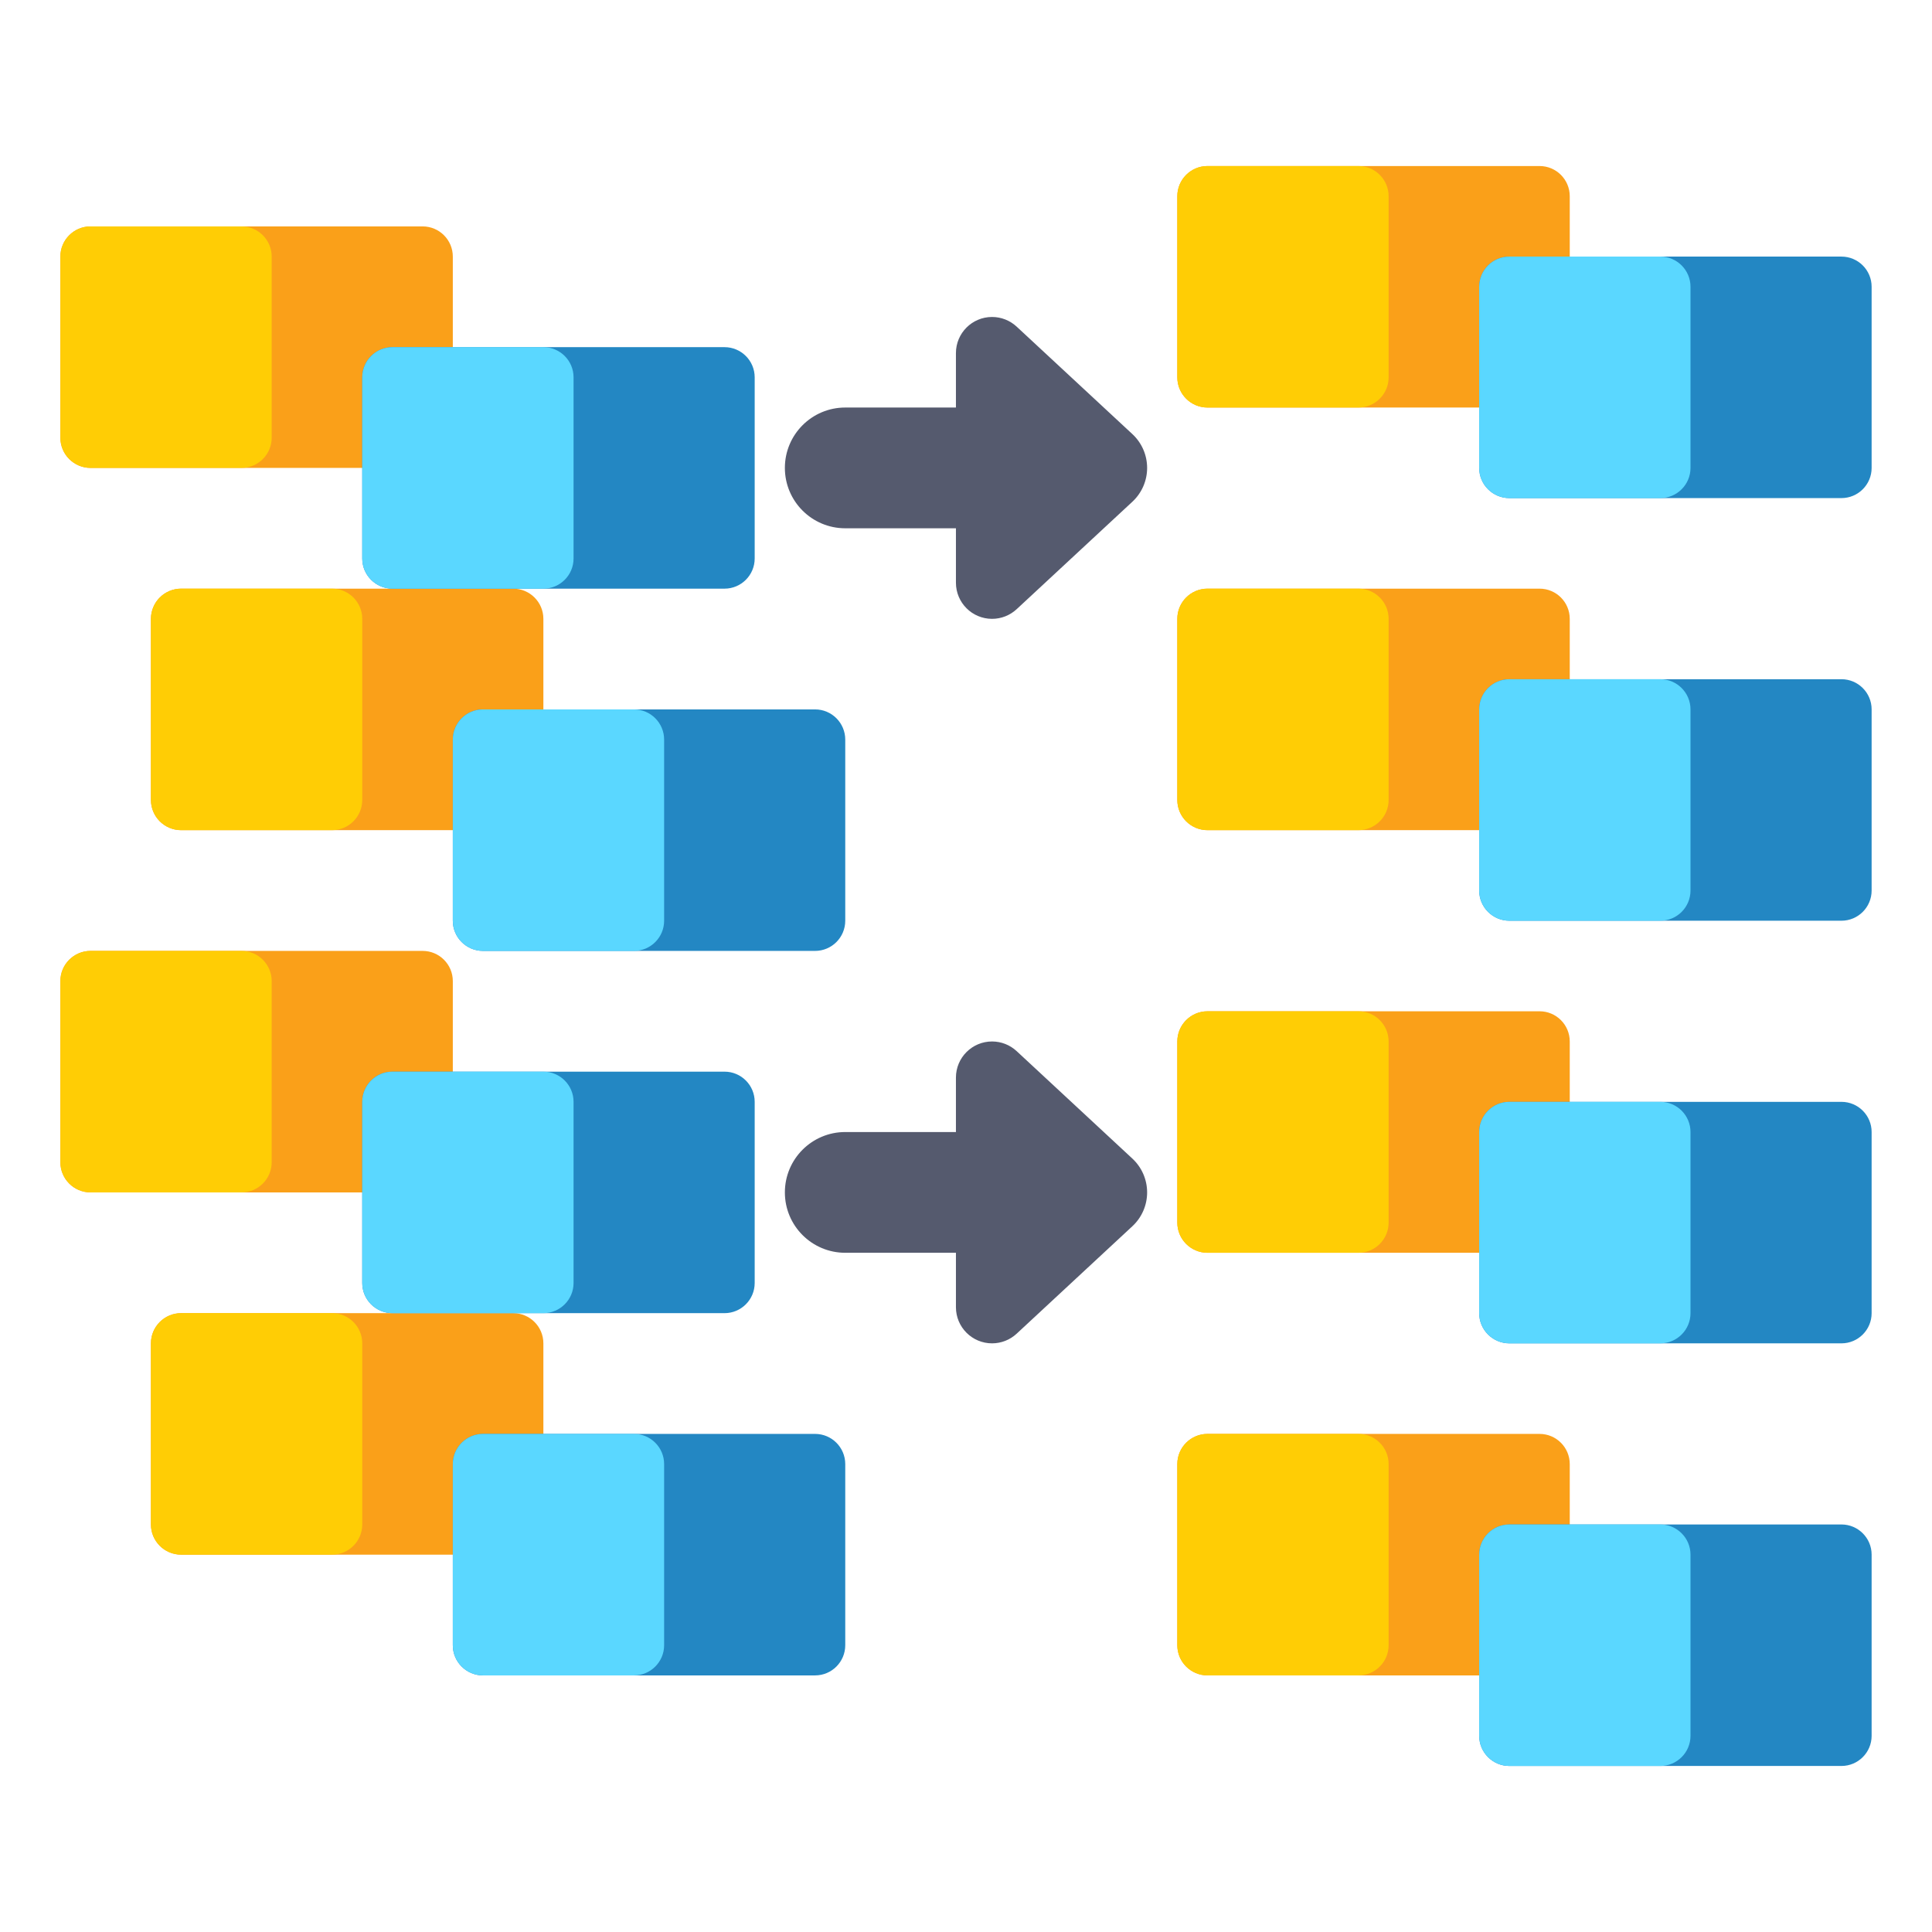
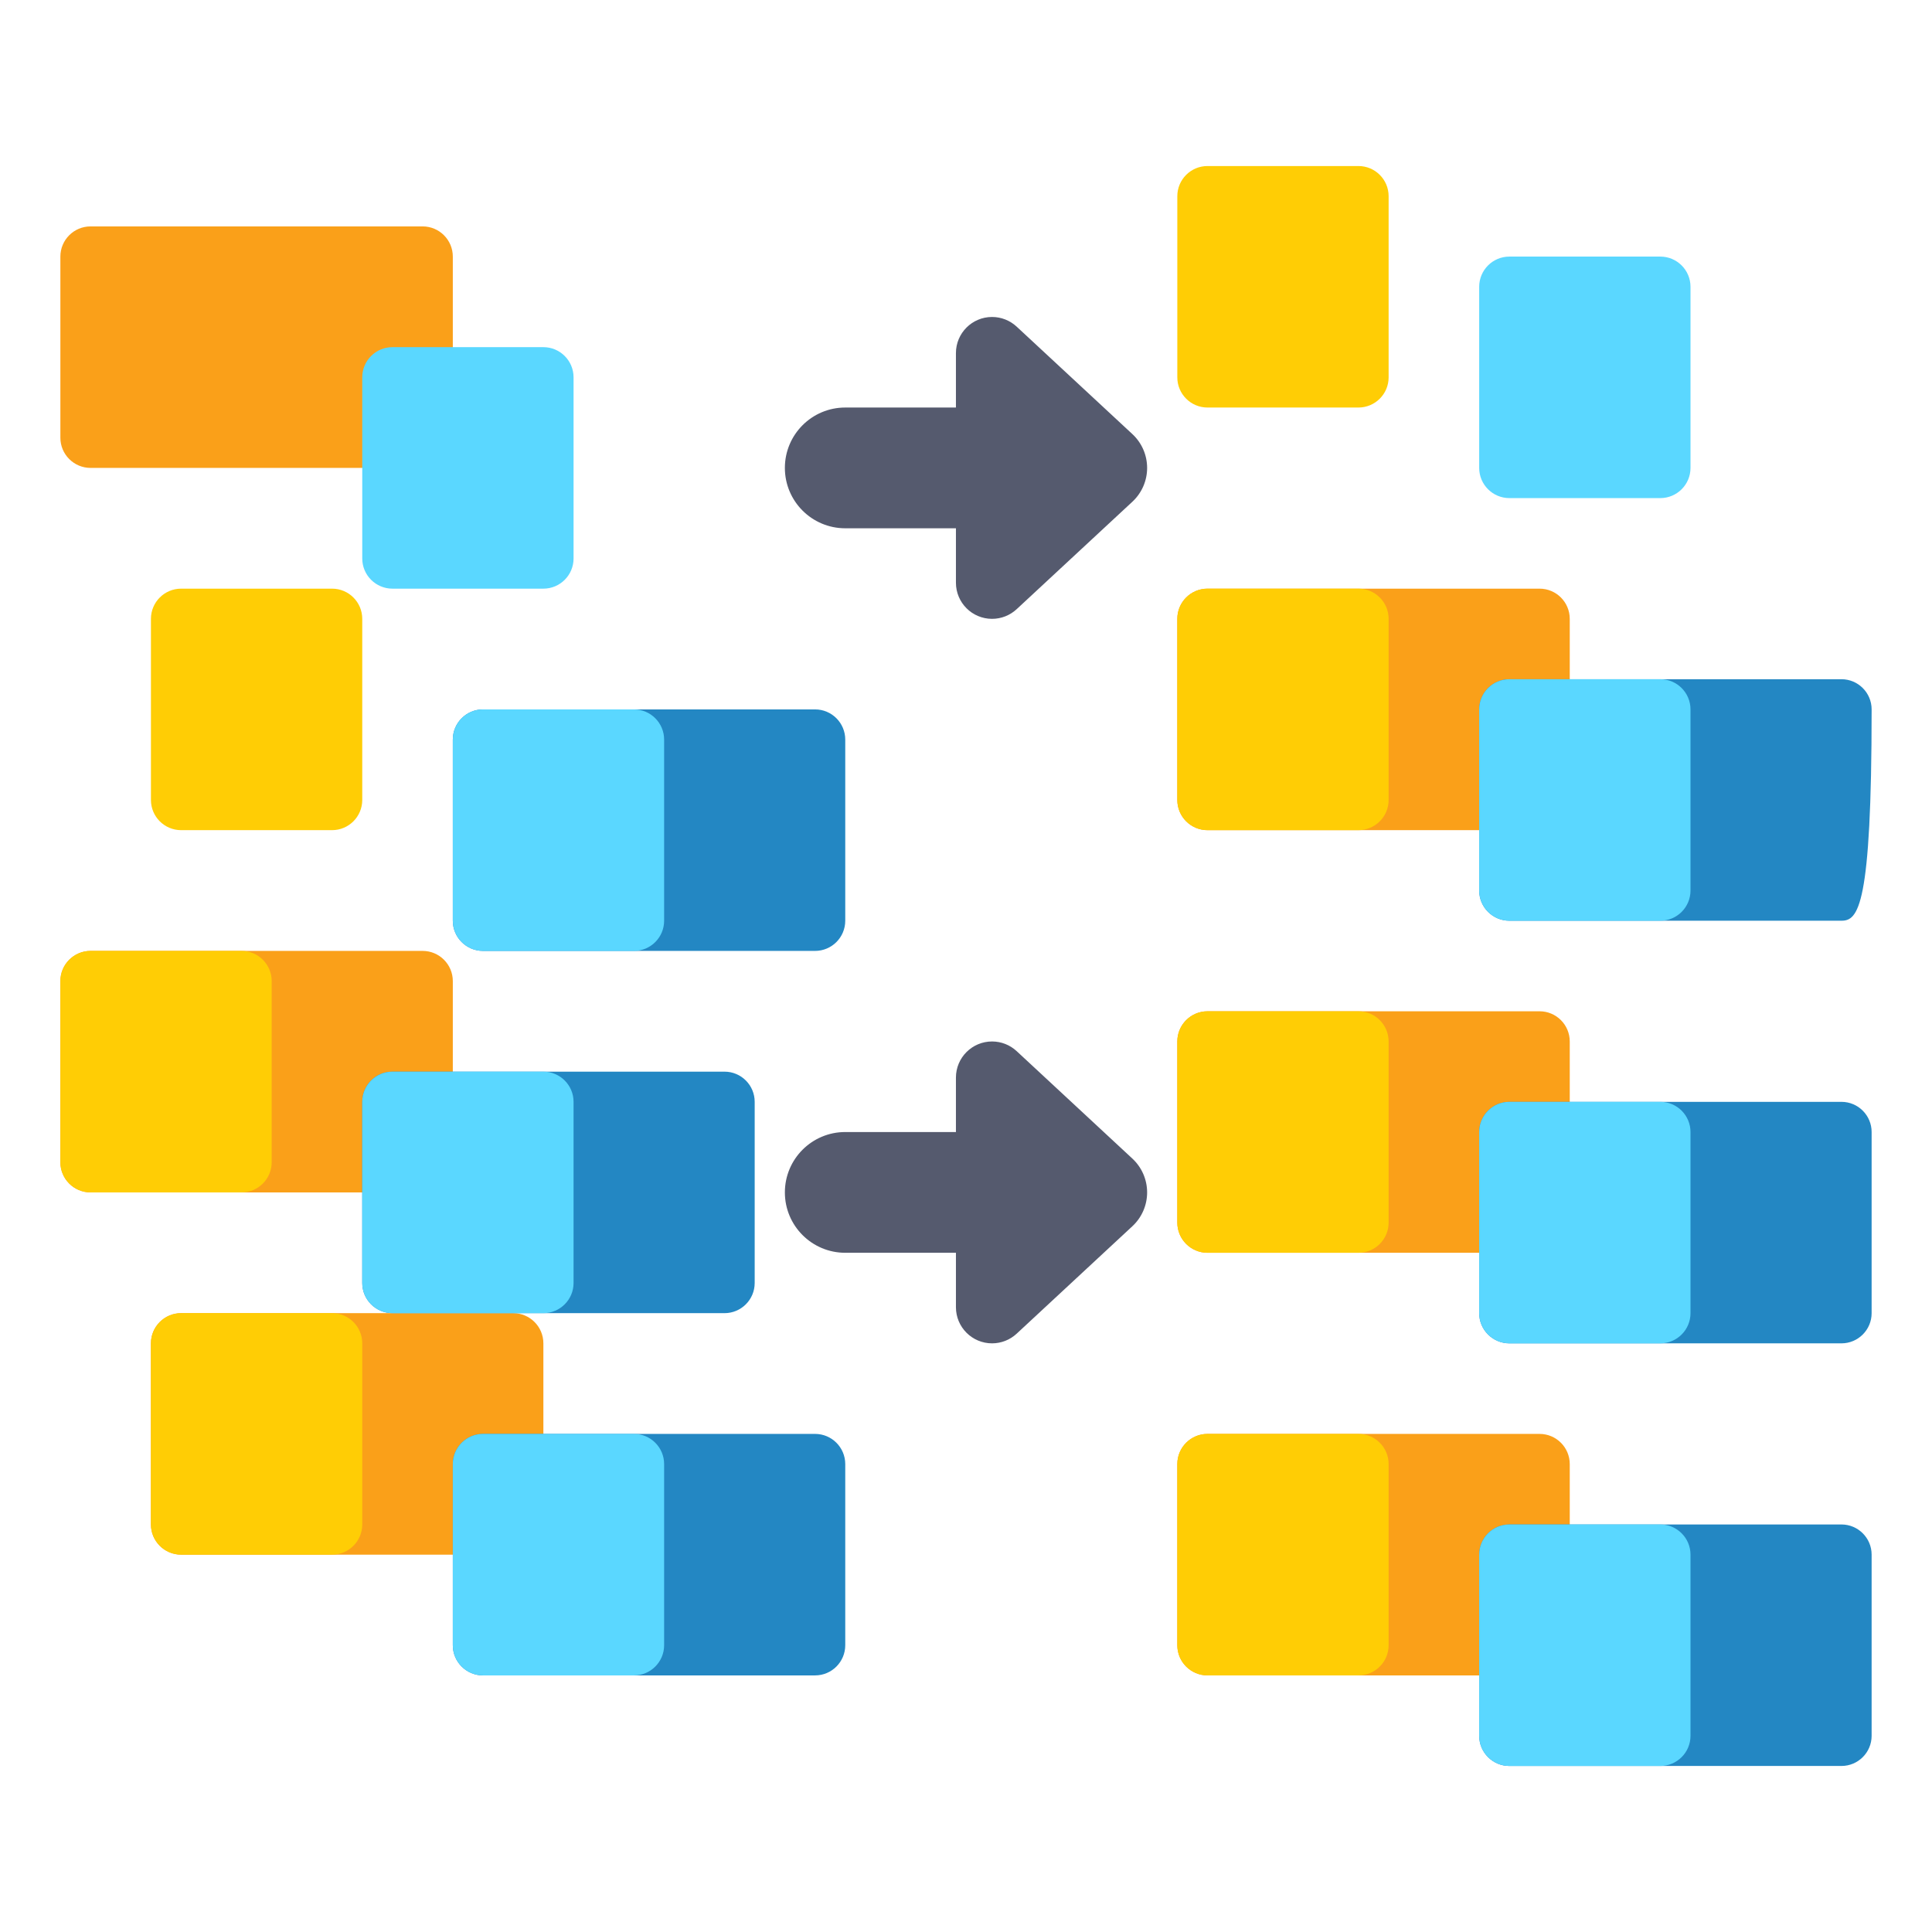
<svg xmlns="http://www.w3.org/2000/svg" version="1.1" id="Layer_1" x="0px" y="0px" viewBox="0 0 512 512" style="enable-background:new 0 0 512 512;" xml:space="preserve">
  <style type="text/css">
	.st0{fill:#FAA019;}
	.st1{fill:#FFCD05;}
	.st2{fill:#555A6E;}
	.st3{fill:#2387C3;}
	.st4{fill:#5AD7FF;}
	.st5{fill:#463C4B;}
	.st6{fill:#D7E6F0;}
	.st7{fill:#FAB991;}
	.st8{fill:#F0915A;}
	.st9{fill:#A5C3DC;}
	.st10{fill:#DC8200;}
	.st11{fill:#1E962D;}
	.st12{fill:#3CB44B;}
	.st13{fill:#289BC3;}
	.st14{fill:#FFEB23;}
	.st15{fill:#FAA51E;}
	.st16{fill:#F06423;}
	.st17{fill:#3C413C;}
	.st18{fill:#FFFFFF;}
	.st19{fill:#D7E6E6;}
	.st20{fill:#3FAFE1;}
	.st21{fill:#353744;}
	.st22{fill:#AAC3D7;}
	.st23{fill:#46508C;}
	.st24{fill:#F5FF41;}
	.st25{fill:#3C3C3C;}
</style>
  <g>
    <g>
      <g>
        <g>
          <path class="st0" d="M112,124H24c-4.418,0-8-3.582-8-8V68c0-4.418,3.582-8,8-8h88c4.418,0,8,3.582,8,8v48      C120,120.418,116.418,124,112,124z" />
        </g>
        <g>
-           <path class="st1" d="M64,124H24c-4.418,0-8-3.582-8-8V68c0-4.418,3.582-8,8-8h40c4.418,0,8,3.582,8,8v48      C72,120.418,68.418,124,64,124z" />
-         </g>
+           </g>
      </g>
      <g>
        <g>
-           <path class="st0" d="M136,220H48c-4.418,0-8-3.582-8-8v-48c0-4.418,3.582-8,8-8h88c4.418,0,8,3.582,8,8v48      C144,216.418,140.418,220,136,220z" />
-         </g>
+           </g>
        <g>
          <path class="st1" d="M88,220H48c-4.418,0-8-3.582-8-8v-48c0-4.418,3.582-8,8-8h40c4.418,0,8,3.582,8,8v48      C96,216.418,92.418,220,88,220z" />
        </g>
      </g>
      <g>
        <g>
          <path class="st0" d="M112,316H24c-4.418,0-8-3.582-8-8v-48c0-4.418,3.582-8,8-8h88c4.418,0,8,3.582,8,8v48      C120,312.418,116.418,316,112,316z" />
        </g>
        <g>
          <path class="st1" d="M64,316H24c-4.418,0-8-3.582-8-8v-48c0-4.418,3.582-8,8-8h40c4.418,0,8,3.582,8,8v48      C72,312.418,68.418,316,64,316z" />
        </g>
      </g>
      <g>
        <g>
          <path class="st0" d="M136,412H48c-4.418,0-8-3.582-8-8v-48c0-4.418,3.582-8,8-8h88c4.418,0,8,3.582,8,8v48      C144,408.418,140.418,412,136,412z" />
        </g>
        <g>
          <path class="st1" d="M88,412H48c-4.418,0-8-3.582-8-8v-48c0-4.418,3.582-8,8-8h40c4.418,0,8,3.582,8,8v48      C96,408.418,92.418,412,88,412z" />
        </g>
      </g>
      <g>
        <g>
-           <path class="st3" d="M192,156h-88c-4.418,0-8-3.582-8-8v-48c0-4.418,3.582-8,8-8h88c4.418,0,8,3.582,8,8v48      C200,152.418,196.418,156,192,156z" />
-         </g>
+           </g>
        <g>
          <path class="st4" d="M144,156h-40c-4.418,0-8-3.582-8-8v-48c0-4.418,3.582-8,8-8h40c4.418,0,8,3.582,8,8v48      C152,152.418,148.418,156,144,156z" />
        </g>
      </g>
      <g>
        <g>
          <path class="st3" d="M216,252h-88c-4.418,0-8-3.582-8-8v-48c0-4.418,3.582-8,8-8h88c4.418,0,8,3.582,8,8v48      C224,248.418,220.418,252,216,252z" />
        </g>
        <g>
          <path class="st4" d="M168,252h-40c-4.418,0-8-3.582-8-8v-48c0-4.418,3.582-8,8-8h40c4.418,0,8,3.582,8,8v48      C176,248.418,172.418,252,168,252z" />
        </g>
      </g>
      <g>
        <g>
          <path class="st3" d="M192,348h-88c-4.418,0-8-3.582-8-8v-48c0-4.418,3.582-8,8-8h88c4.418,0,8,3.582,8,8v48      C200,344.418,196.418,348,192,348z" />
        </g>
        <g>
          <path class="st4" d="M144,348h-40c-4.418,0-8-3.582-8-8v-48c0-4.418,3.582-8,8-8h40c4.418,0,8,3.582,8,8v48      C152,344.418,148.418,348,144,348z" />
        </g>
      </g>
      <g>
        <g>
          <path class="st3" d="M216,444h-88c-4.418,0-8-3.582-8-8v-48c0-4.418,3.582-8,8-8h88c4.418,0,8,3.582,8,8v48      C224,440.418,220.418,444,216,444z" />
        </g>
        <g>
          <path class="st4" d="M168,444h-40c-4.418,0-8-3.582-8-8v-48c0-4.418,3.582-8,8-8h40c4.418,0,8,3.582,8,8v48      C176,440.418,172.418,444,168,444z" />
        </g>
      </g>
    </g>
    <path class="st2" d="M300.092,307.038l-30.67-28.479c-1.771-1.644-4.098-2.558-6.515-2.558c-5.287,0-9.574,4.286-9.574,9.574V300   H224c-8.836,0-16,7.164-16,16s7.164,16,16,16h29.333v14.426c0,5.287,4.286,9.574,9.574,9.574c2.417,0,4.744-0.914,6.515-2.558   l30.67-28.479c2.492-2.314,3.908-5.562,3.908-8.962S302.584,309.352,300.092,307.038z" />
    <path class="st2" d="M300.092,115.038l-30.67-28.479c-1.771-1.644-4.098-2.558-6.515-2.558c-5.287,0-9.574,4.286-9.574,9.574V108   H224c-8.836,0-16,7.164-16,16s7.164,16,16,16h29.333v14.426c0,5.287,4.286,9.574,9.574,9.574c2.417,0,4.744-0.914,6.515-2.558   l30.67-28.479c2.492-2.314,3.908-5.562,3.908-8.962S302.584,117.352,300.092,115.038z" />
    <g>
      <g>
-         <path class="st0" d="M408,108h-88c-4.418,0-8-3.582-8-8V52c0-4.418,3.582-8,8-8h88c4.418,0,8,3.582,8,8v48     C416,104.418,412.418,108,408,108z" />
-       </g>
+         </g>
      <g>
        <path class="st1" d="M360,108h-40c-4.418,0-8-3.582-8-8V52c0-4.418,3.582-8,8-8h40c4.418,0,8,3.582,8,8v48     C368,104.418,364.418,108,360,108z" />
      </g>
    </g>
    <g>
      <g>
-         <path class="st3" d="M488,132h-88c-4.418,0-8-3.582-8-8V76c0-4.418,3.582-8,8-8h88c4.418,0,8,3.582,8,8v48     C496,128.418,492.418,132,488,132z" />
-       </g>
+         </g>
      <g>
        <path class="st4" d="M440,132h-40c-4.418,0-8-3.582-8-8V76c0-4.418,3.582-8,8-8h40c4.418,0,8,3.582,8,8v48     C448,128.418,444.418,132,440,132z" />
      </g>
    </g>
    <g>
      <g>
        <path class="st0" d="M408,220h-88c-4.418,0-8-3.582-8-8v-48c0-4.418,3.582-8,8-8h88c4.418,0,8,3.582,8,8v48     C416,216.418,412.418,220,408,220z" />
      </g>
      <g>
        <path class="st1" d="M360,220h-40c-4.418,0-8-3.582-8-8v-48c0-4.418,3.582-8,8-8h40c4.418,0,8,3.582,8,8v48     C368,216.418,364.418,220,360,220z" />
      </g>
    </g>
    <g>
      <g>
-         <path class="st3" d="M488,244h-88c-4.418,0-8-3.582-8-8v-48c0-4.418,3.582-8,8-8h88c4.418,0,8,3.582,8,8v48     C496,240.418,492.418,244,488,244z" />
+         <path class="st3" d="M488,244h-88c-4.418,0-8-3.582-8-8v-48c0-4.418,3.582-8,8-8h88c4.418,0,8,3.582,8,8C496,240.418,492.418,244,488,244z" />
      </g>
      <g>
        <path class="st4" d="M440,244h-40c-4.418,0-8-3.582-8-8v-48c0-4.418,3.582-8,8-8h40c4.418,0,8,3.582,8,8v48     C448,240.418,444.418,244,440,244z" />
      </g>
    </g>
    <g>
      <g>
        <path class="st0" d="M408,332h-88c-4.418,0-8-3.582-8-8v-48c0-4.418,3.582-8,8-8h88c4.418,0,8,3.582,8,8v48     C416,328.418,412.418,332,408,332z" />
      </g>
      <g>
        <path class="st1" d="M360,332h-40c-4.418,0-8-3.582-8-8v-48c0-4.418,3.582-8,8-8h40c4.418,0,8,3.582,8,8v48     C368,328.418,364.418,332,360,332z" />
      </g>
    </g>
    <g>
      <g>
        <path class="st3" d="M488,356h-88c-4.418,0-8-3.582-8-8v-48c0-4.418,3.582-8,8-8h88c4.418,0,8,3.582,8,8v48     C496,352.418,492.418,356,488,356z" />
      </g>
      <g>
        <path class="st4" d="M440,356h-40c-4.418,0-8-3.582-8-8v-48c0-4.418,3.582-8,8-8h40c4.418,0,8,3.582,8,8v48     C448,352.418,444.418,356,440,356z" />
      </g>
    </g>
    <g>
      <g>
        <path class="st0" d="M408,444h-88c-4.418,0-8-3.582-8-8v-48c0-4.418,3.582-8,8-8h88c4.418,0,8,3.582,8,8v48     C416,440.418,412.418,444,408,444z" />
      </g>
      <g>
        <path class="st1" d="M360,444h-40c-4.418,0-8-3.582-8-8v-48c0-4.418,3.582-8,8-8h40c4.418,0,8,3.582,8,8v48     C368,440.418,364.418,444,360,444z" />
      </g>
    </g>
    <g>
      <g>
        <path class="st3" d="M488,468h-88c-4.418,0-8-3.582-8-8v-48c0-4.418,3.582-8,8-8h88c4.418,0,8,3.582,8,8v48     C496,464.418,492.418,468,488,468z" />
      </g>
      <g>
        <path class="st4" d="M440,468h-40c-4.418,0-8-3.582-8-8v-48c0-4.418,3.582-8,8-8h40c4.418,0,8,3.582,8,8v48     C448,464.418,444.418,468,440,468z" />
      </g>
    </g>
  </g>
</svg>